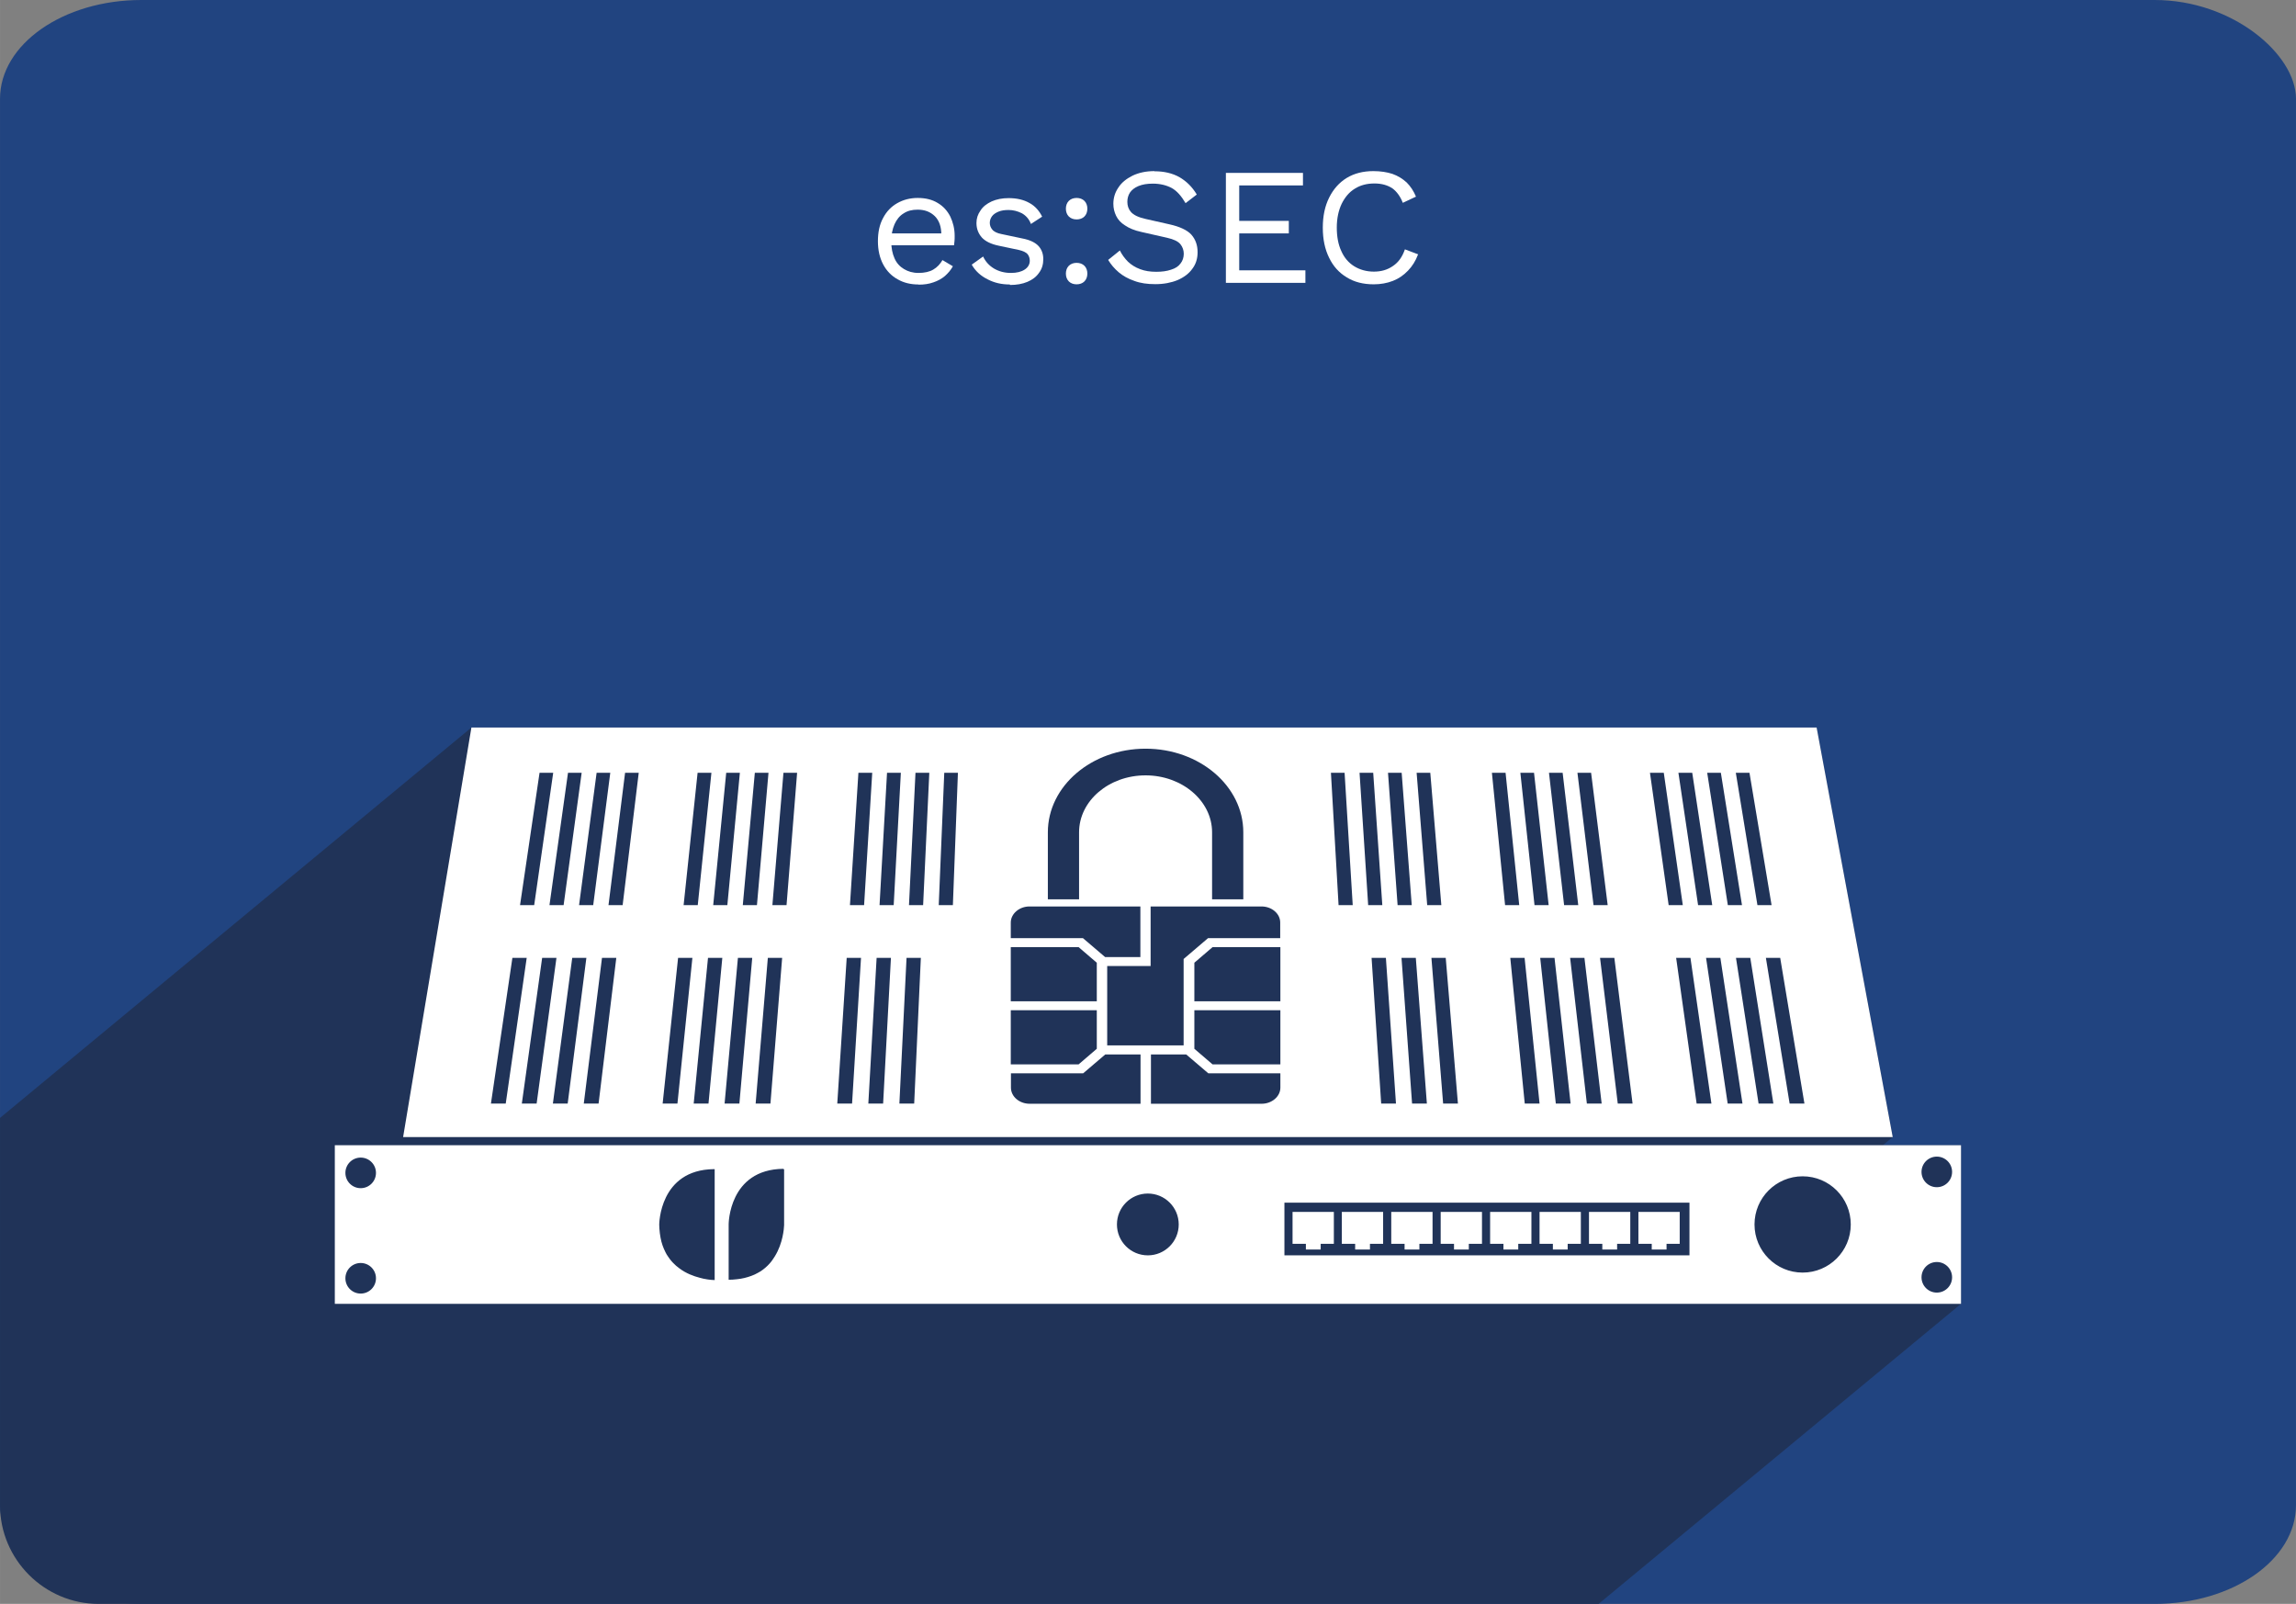
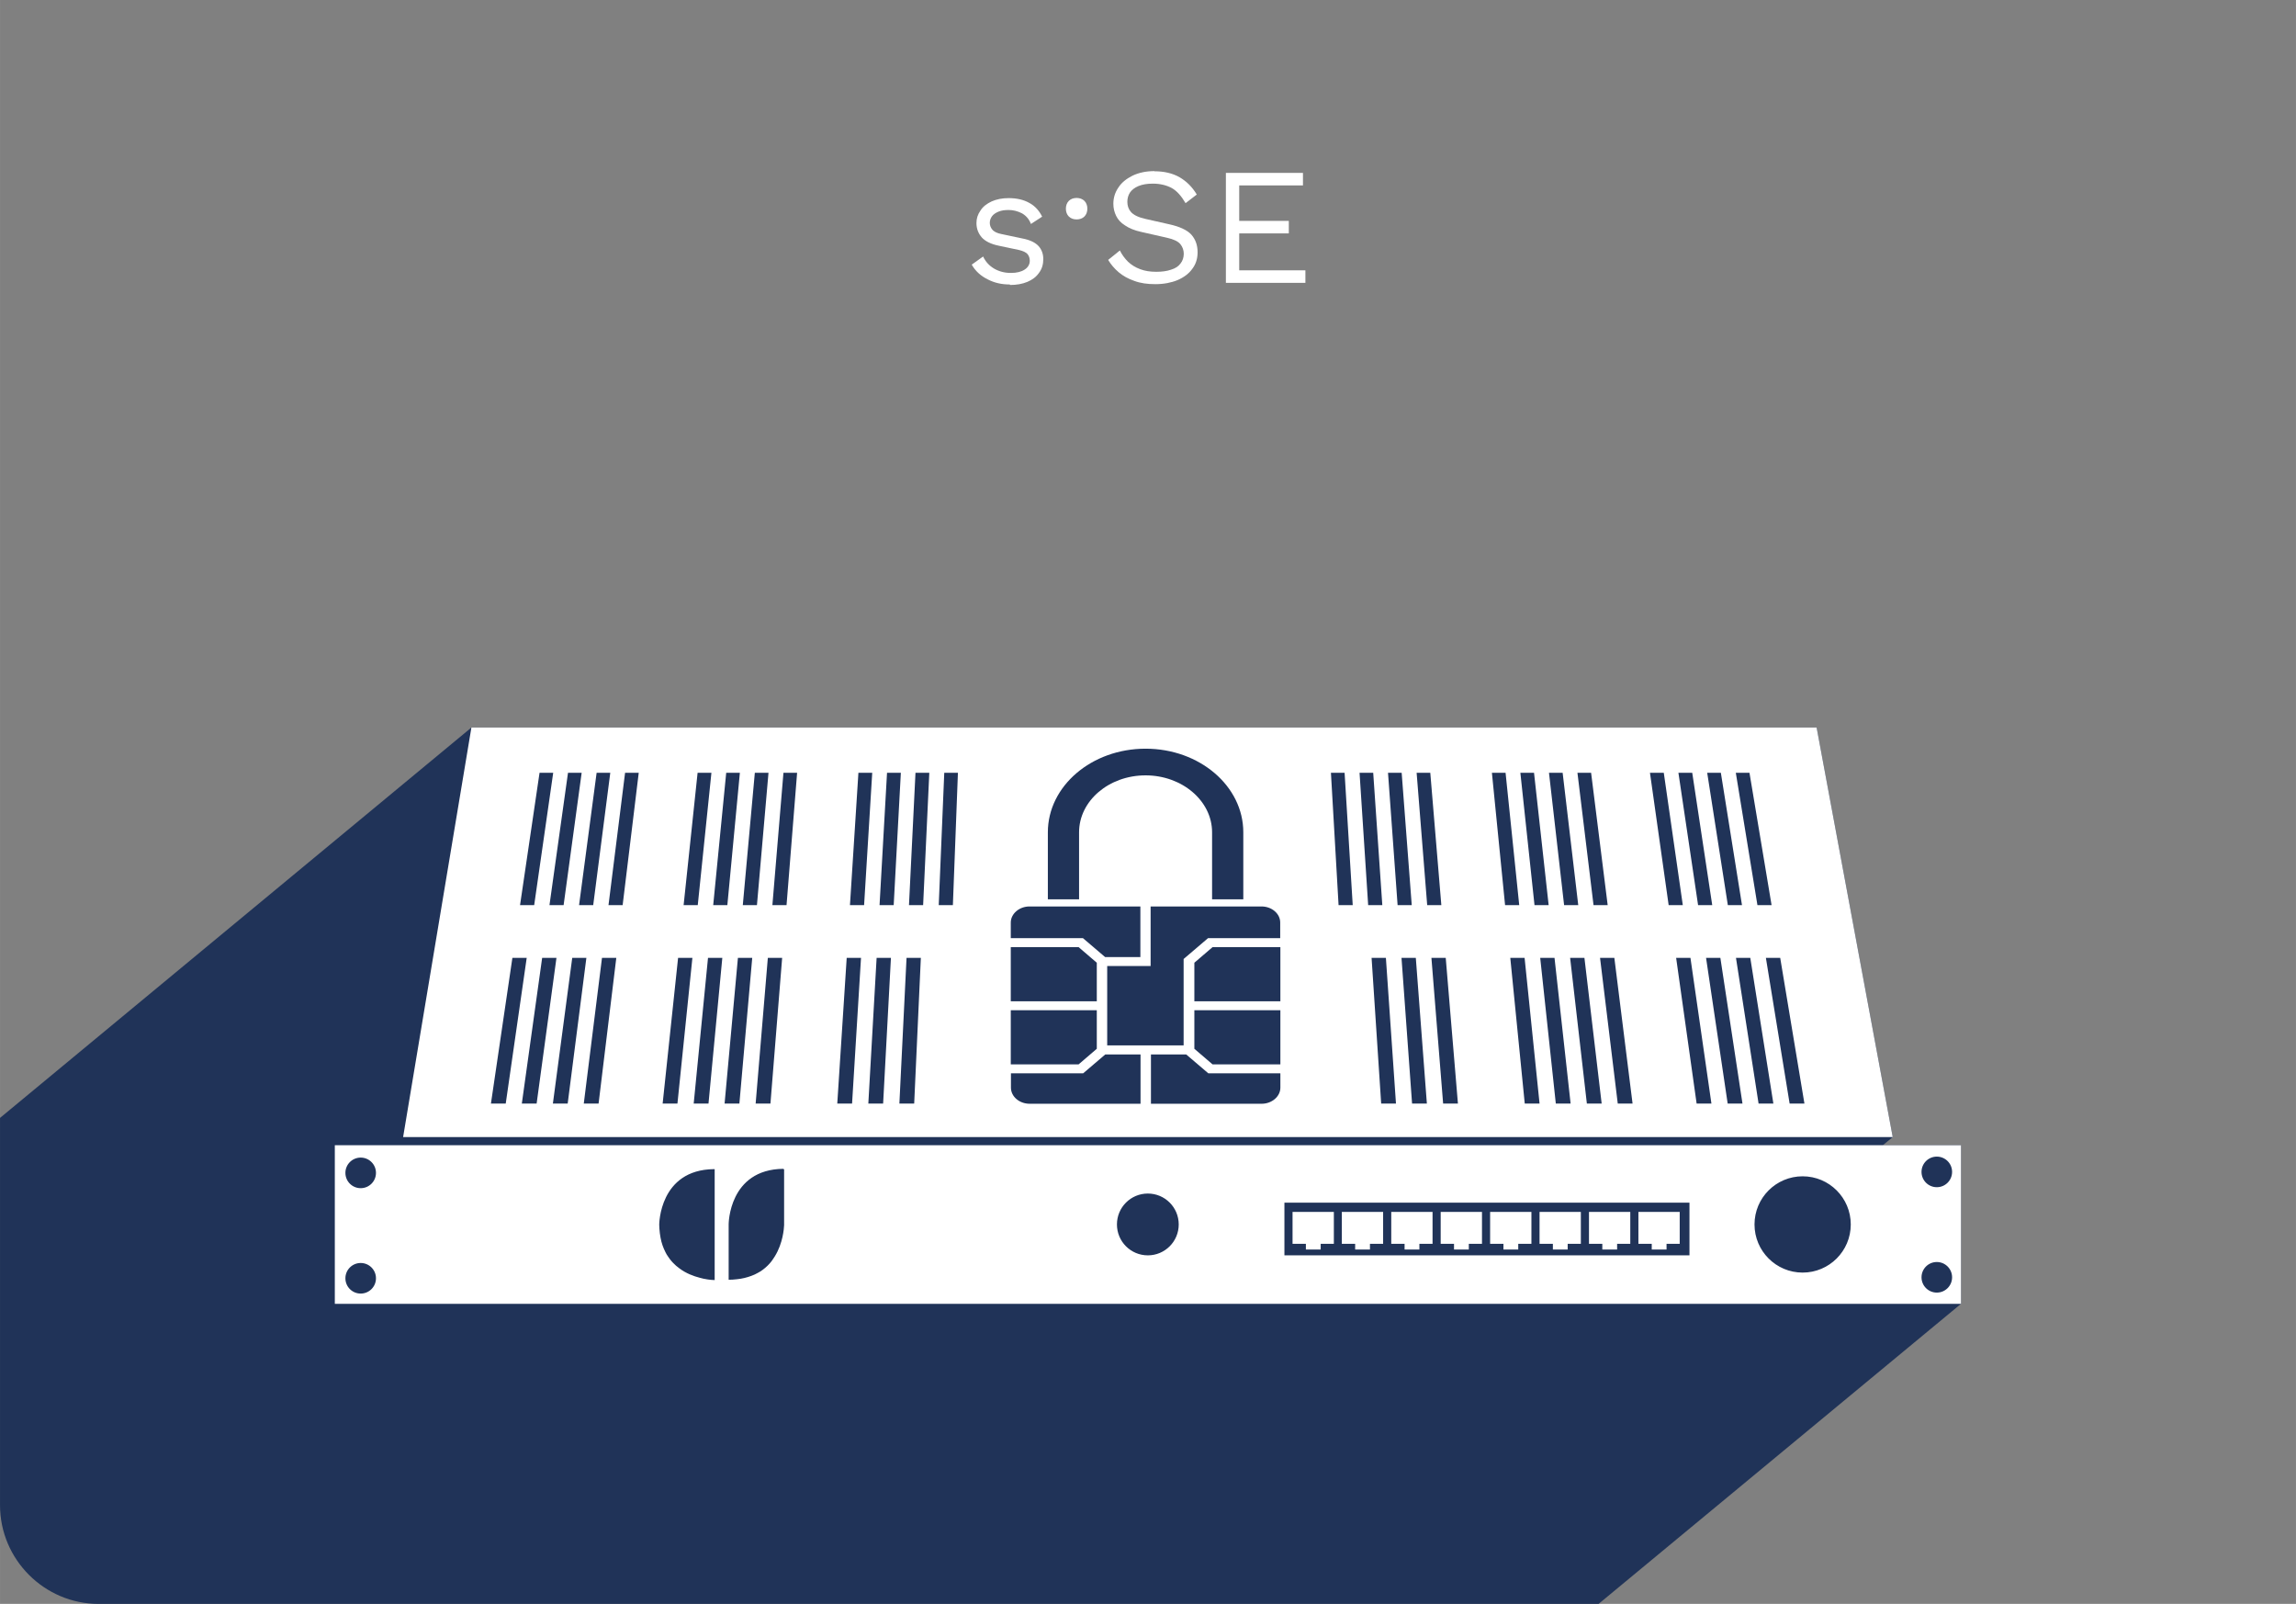
<svg xmlns="http://www.w3.org/2000/svg" xml:space="preserve" width="50mm" height="34.918mm" version="1.1" style="shape-rendering:geometricPrecision; text-rendering:geometricPrecision; image-rendering:optimizeQuality; fill-rule:evenodd; clip-rule:evenodd" viewBox="0 0 14120 9861">
  <rect x="0" y="0" width="14120" height="9861" fill="#808080" stroke="none" />
  <defs>
    <style type="text/css">
   
    .fil1 {fill:#203358}
    .fil0 {fill:#214480}
    .fil3 {fill:white}
    .fil2 {fill:white;fill-rule:nonzero}
   
  </style>
  </defs>
  <g id="Ebene_x0020_1">
-     <rect class="fil0" width="14120" height="9861" rx="869" ry="607" />
    <path class="fil1" d="M607 9861l9224 0 2229 -1845 0 -975 -481 0 61 -50 -468 -2518 -8273 0 -2899 2400 0 2381c0,334 273,607 607,607z" />
-     <path class="fil2" d="M5649 1749c-48,0 -91,-10 -129,-32 -38,-21 -68,-52 -89,-92 -21,-40 -32,-87 -32,-142 0,-55 10,-103 32,-143 21,-40 50,-70 87,-91 37,-21 79,-32 126,-32 48,0 89,10 123,31 34,20 59,48 77,83 17,36 27,75 27,119 0,11 0,23 -1,32 -1,9 -2,18 -3,26l-413 0 0 -73 377 0 -42 8c0,-49 -13,-87 -40,-114 -28,-27 -62,-40 -106,-40 -34,0 -62,7 -86,23 -25,15 -43,38 -56,67 -13,30 -20,64 -20,105 0,40 7,75 20,104 13,30 33,51 58,66 25,15 54,24 89,24 38,0 69,-7 92,-21 24,-14 42,-34 56,-58l64 38c-13,24 -30,43 -49,60 -20,17 -44,30 -71,39 -28,10 -57,14 -91,14z" />
    <path id="_1" class="fil2" d="M6210 1749c-50,0 -95,-10 -137,-32 -42,-21 -75,-51 -97,-90l70 -50c15,32 37,56 67,74 29,17 63,27 104,27 36,0 64,-7 85,-21 20,-13 31,-32 31,-54 0,-14 -4,-28 -13,-40 -9,-11 -28,-20 -53,-26l-123 -26c-50,-10 -85,-28 -106,-51 -21,-24 -33,-53 -33,-89 0,-28 8,-53 25,-77 15,-24 39,-42 69,-56 30,-13 64,-20 104,-20 50,0 93,10 128,30 35,19 60,48 78,84l-69 45c-11,-30 -31,-52 -56,-66 -26,-13 -53,-20 -81,-20 -25,0 -45,3 -62,10 -17,7 -31,16 -40,28 -9,12 -14,26 -14,41 0,15 5,29 15,41 10,13 30,23 57,28l128 27c48,9 81,26 100,47 19,21 29,48 29,80 0,32 -8,60 -26,84 -17,25 -41,43 -72,56 -31,13 -67,19 -106,19z" />
-     <path id="_2" class="fil2" d="M6621 1217c19,0 36,6 48,18 12,12 18,29 18,48 0,19 -6,36 -18,48 -12,12 -29,18 -48,18 -19,0 -36,-6 -48,-18 -12,-12 -18,-29 -18,-48 0,-19 6,-36 18,-48 12,-12 29,-18 48,-18zm0 399c19,0 36,6 48,18 12,12 18,29 18,48 0,19 -6,36 -18,48 -12,12 -29,18 -48,18 -19,0 -36,-6 -48,-18 -12,-12 -18,-29 -18,-48 0,-19 6,-36 18,-48 12,-12 29,-18 48,-18z" />
+     <path id="_2" class="fil2" d="M6621 1217c19,0 36,6 48,18 12,12 18,29 18,48 0,19 -6,36 -18,48 -12,12 -29,18 -48,18 -19,0 -36,-6 -48,-18 -12,-12 -18,-29 -18,-48 0,-19 6,-36 18,-48 12,-12 29,-18 48,-18zc19,0 36,6 48,18 12,12 18,29 18,48 0,19 -6,36 -18,48 -12,12 -29,18 -48,18 -19,0 -36,-6 -48,-18 -12,-12 -18,-29 -18,-48 0,-19 6,-36 18,-48 12,-12 29,-18 48,-18z" />
    <path id="_3" class="fil2" d="M7100 1053c59,0 110,12 153,36 43,25 79,60 107,107l-69 53c-26,-44 -53,-75 -85,-93 -32,-17 -71,-27 -116,-27 -36,0 -65,5 -89,15 -24,10 -41,24 -52,40 -11,17 -16,36 -16,57 0,24 7,45 22,62 15,18 45,33 90,43l146 33c64,14 111,36 136,64 26,30 38,65 38,108 0,38 -10,72 -32,101 -21,30 -52,53 -91,70 -39,16 -85,25 -137,25 -49,0 -92,-6 -129,-20 -38,-13 -70,-31 -96,-53 -27,-23 -48,-48 -65,-76l72 -58c13,26 30,49 50,69 20,19 45,35 75,46 29,11 61,16 99,16 35,0 65,-4 91,-13 26,-8 45,-20 58,-38 13,-16 20,-37 20,-60 0,-21 -7,-42 -21,-59 -14,-17 -41,-30 -81,-39l-159 -36c-42,-9 -75,-23 -100,-40 -26,-16 -44,-36 -55,-59 -11,-23 -17,-47 -17,-74 0,-36 10,-70 31,-100 19,-30 49,-54 87,-73 38,-18 82,-28 134,-28z" />
    <polygon id="_4" class="fil2" points="7539,1739 7539,1063 8013,1063 8013,1140 7621,1140 7621,1358 7926,1358 7926,1435 7621,1435 7621,1662 8028,1662 8028,1739 " />
-     <path id="_5" class="fil2" d="M8720 1566c-14,38 -35,71 -61,98 -27,28 -57,49 -93,63 -36,14 -76,21 -118,21 -64,0 -120,-14 -166,-43 -47,-28 -83,-68 -108,-120 -26,-52 -39,-114 -39,-185 0,-72 13,-133 39,-185 26,-52 61,-92 108,-121 46,-28 101,-42 164,-42 44,0 83,6 117,17 34,12 63,30 88,53 24,24 43,53 57,87l-81 38c-15,-39 -37,-69 -64,-89 -29,-19 -65,-30 -110,-30 -46,0 -86,10 -121,32 -35,21 -61,53 -81,93 -19,40 -30,89 -30,146 0,56 9,105 28,145 18,41 45,72 79,93 34,21 75,33 121,33 45,0 84,-11 118,-35 34,-23 57,-56 73,-102l82 31z" />
    <path class="fil3" d="M10077 7647l81 0 0 35 91 0 0 -35 81 0 0 -196 -254 0 0 196zm-304 0l81 0 0 35 91 0 0 -35 81 0 0 -196 -254 0 0 196zm-304 0l81 0 0 35 91 0 0 -35 81 0 0 -196 -254 0 0 196zm-304 0l81 0 0 35 91 0 0 -35 81 0 0 -196 -254 0 0 196zm-304 0l81 0 0 35 91 0 0 -35 81 0 0 -196 -254 0 0 196zm-304 0l81 0 0 35 91 0 0 -35 81 0 0 -196 -254 0 0 196zm-304 0l81 0 0 35 91 0 0 -35 81 0 0 -196 -254 0 0 196zm2833 177c163,0 296,-132 296,-296 0,-163 -132,-296 -296,-296 -163,0 -296,132 -296,296 0,163 132,296 296,296zm-4027 -106c105,0 190,-85 190,-190 0,-105 -85,-190 -190,-190 -105,0 -190,85 -190,190 0,105 85,190 190,190zm891 -71l81 0 0 35 91 0 0 -35 81 0 0 -196 -254 0 0 196zm-51 71l2491 0 0 -324 -2491 0 0 324zm-5840 -677l10001 0 0 975 -10001 0 0 -975zm840 -2568l8273 0 468 2518 -9161 0 420 -2518zm7776 278l84 0 136 814 -87 0 -133 -814zm185 1138l88 0 149 896 -91 0 -146 -896zm-361 -1138l84 0 130 814 -87 0 -127 -814zm177 1138l88 0 142 896 -91 0 -139 -896zm-353 -1138l84 0 123 814 -87 0 -121 -814zm169 1138l88 0 136 896 -91 0 -133 -896zm-344 -1138l84 0 117 814 -87 0 -115 -814zm160 1138l88 0 129 896 -91 0 -126 -896zm-607 -1138l84 0 102 814 -87 0 -99 -814zm139 1138l88 0 112 896 -91 0 -109 -896zm-314 -1138l84 0 96 814 -87 0 -93 -814zm130 1138l88 0 106 896 -91 0 -103 -896zm-306 -1138l84 0 90 814 -87 0 -87 -814zm122 1138l88 0 99 896 -91 0 -96 -896zm-297 -1138l84 0 84 814 -87 0 -81 -814zm113 1138l88 0 92 896 -91 0 -89 -896zm-576 -1138l84 0 68 814 -87 0 -65 -814zm91 1138l88 0 75 896 -91 0 -72 -896zm-267 -1138l84 0 62 814 -87 0 -59 -814zm83 1138l88 0 68 896 -91 0 -65 -896zm-258 -1138l84 0 56 814 -87 0 -53 -814zm74 1138l88 0 62 896 -91 0 -59 -896zm-250 -1138l84 0 50 814 -87 0 -47 -814zm-2378 0l84 0 -31 814 -87 0 34 -814zm-176 0l84 0 -38 814 -87 0 40 -814zm-56 1138l88 0 -41 896 -91 0 44 -896zm-119 -1138l84 0 -44 814 -87 0 46 -814zm-65 1138l88 0 -48 896 -91 0 51 -896zm-111 -1138l84 0 -50 814 -87 0 52 -814zm-73 1138l88 0 -55 896 -91 0 58 -896zm-389 -1138l84 0 -65 814 -87 0 68 -814zm-96 1138l88 0 -72 896 -91 0 75 -896zm-80 -1138l84 0 -71 814 -87 0 74 -814zm-104 1138l88 0 -79 896 -91 0 82 -896zm-72 -1138l84 0 -77 814 -87 0 80 -814zm-112 1138l88 0 -85 896 -91 0 88 -896zm-63 -1138l84 0 -84 814 -87 0 86 -814zm-121 1138l88 0 -92 896 -91 0 95 -896zm-326 -1138l84 0 -99 814 -87 0 102 -814zm-142 1138l88 0 -109 896 -91 0 112 -896zm-33 -1138l84 0 -105 814 -87 0 108 -814zm-151 1138l88 0 -115 896 -91 0 119 -896zm-25 -1138l84 0 -111 814 -87 0 114 -814zm-159 1138l88 0 -122 896 -91 0 125 -896zm-16 -1138l84 0 -117 814 -87 0 120 -814zm-167 1138l88 0 -129 896 -91 0 132 -896zm-933 2064c52,0 94,-42 94,-94 0,-52 -42,-94 -94,-94 -52,0 -94,42 -94,94 0,52 42,94 94,94zm0 -648c52,0 94,-42 94,-94 0,-52 -42,-94 -94,-94 -52,0 -94,42 -94,94 0,52 42,94 94,94zm2106 556l0 0 0 0c-6,-1 -13,-3 -20,-5l0 0c-39,-10 -85,-27 -126,-58 -14,-10 -28,-22 -40,-35l0 0 0 0c-3,-3 -6,-7 -9,-10l0 0 0 0c-3,-3 -6,-7 -9,-11l0 0 0 0c-4,-5 -8,-11 -12,-17l0 0 0 0c-6,-8 -11,-17 -16,-27l0 0c-13,-26 -24,-55 -30,-89l0 0 0 0c-3,-18 -6,-36 -7,-56l0 0c0,-8 -1,-16 -1,-24 0,0 0,-337 336,-341l5 0 0 341 0 341c0,0 -30,0 -72,-9zm493 -673l5 0 0 341c0,0 0,2 0,4 -1,20 -7,110 -57,191 -6,10 -14,21 -21,31l0 0c-14,18 -31,35 -51,50 -10,8 -21,15 -33,21l0 0 0 0c-12,7 -25,13 -39,18l0 0c-27,10 -57,18 -91,21l0 0 0 0c-16,2 -32,3 -49,3l0 -341c0,0 0,-337 336,-341zm7094 759c52,0 94,-42 94,-94 0,-52 -42,-94 -94,-94 -52,0 -94,42 -94,94 0,52 42,94 94,94zm0 -648c52,0 94,-42 94,-94 0,-52 -42,-94 -94,-94 -52,0 -94,42 -94,94 0,52 42,94 94,94zm-5695 -1143l0 -333 417 0 112 96 0 237 -529 0zm0 388l0 -333 529 0 0 237 -112 96 -417 0zm797 242l-681 0c-63,0 -115,-44 -115,-99l0 -88 444 0 136 -116 217 0 0 303zm861 -187l0 88c0,54 -52,99 -115,99l-681 0 0 -303 217 0 136 116 444 0zm0 -388l0 333 -417 0 -112 -96 0 -237 529 0zm0 -388l0 333 -529 0 0 -237 112 -96 417 0zm-797 -250l681 0c63,0 115,44 115,99l0 96 -444 0 -150 128 0 531 -470 0 0 -488 267 0 0 -366zm-745 0l681 0 0 311 -217 0 -136 -116 -444 0 0 -96c0,-54 52,-99 115,-99zm1314 -44l0 -412c0,-284 -269,-514 -601,-514 -332,0 -601,230 -601,514l0 412 192 0 0 -412 0 0c0,-193 183,-350 409,-350 225,0 409,157 409,350l0 412 192 0z" />
  </g>
</svg>